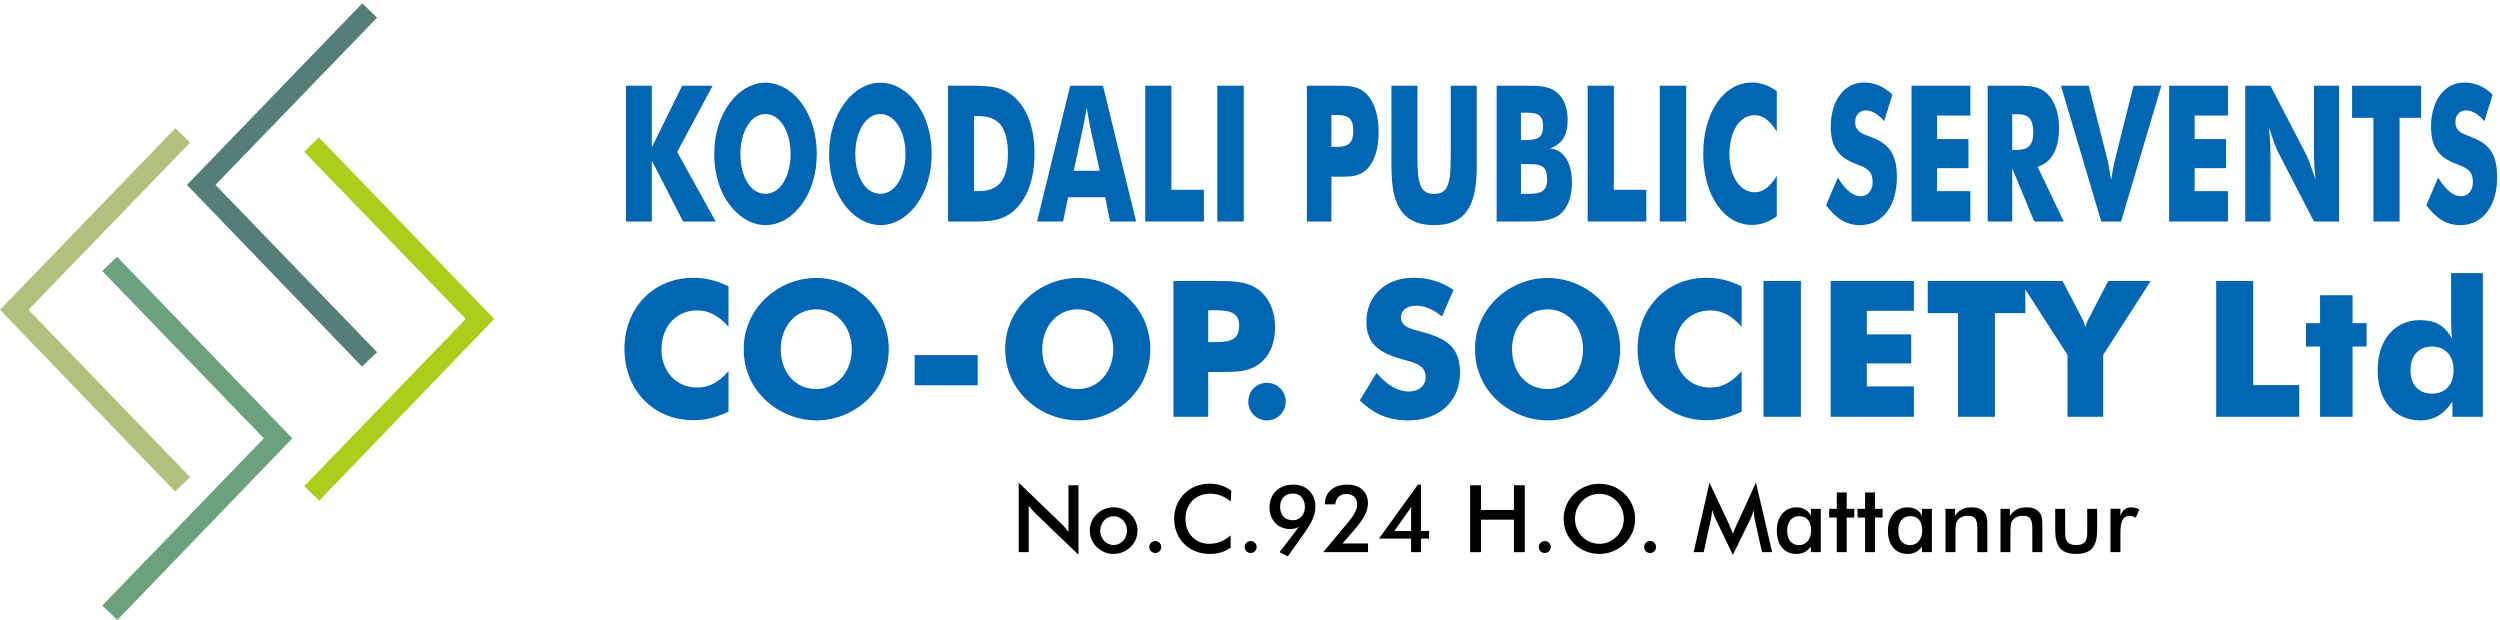
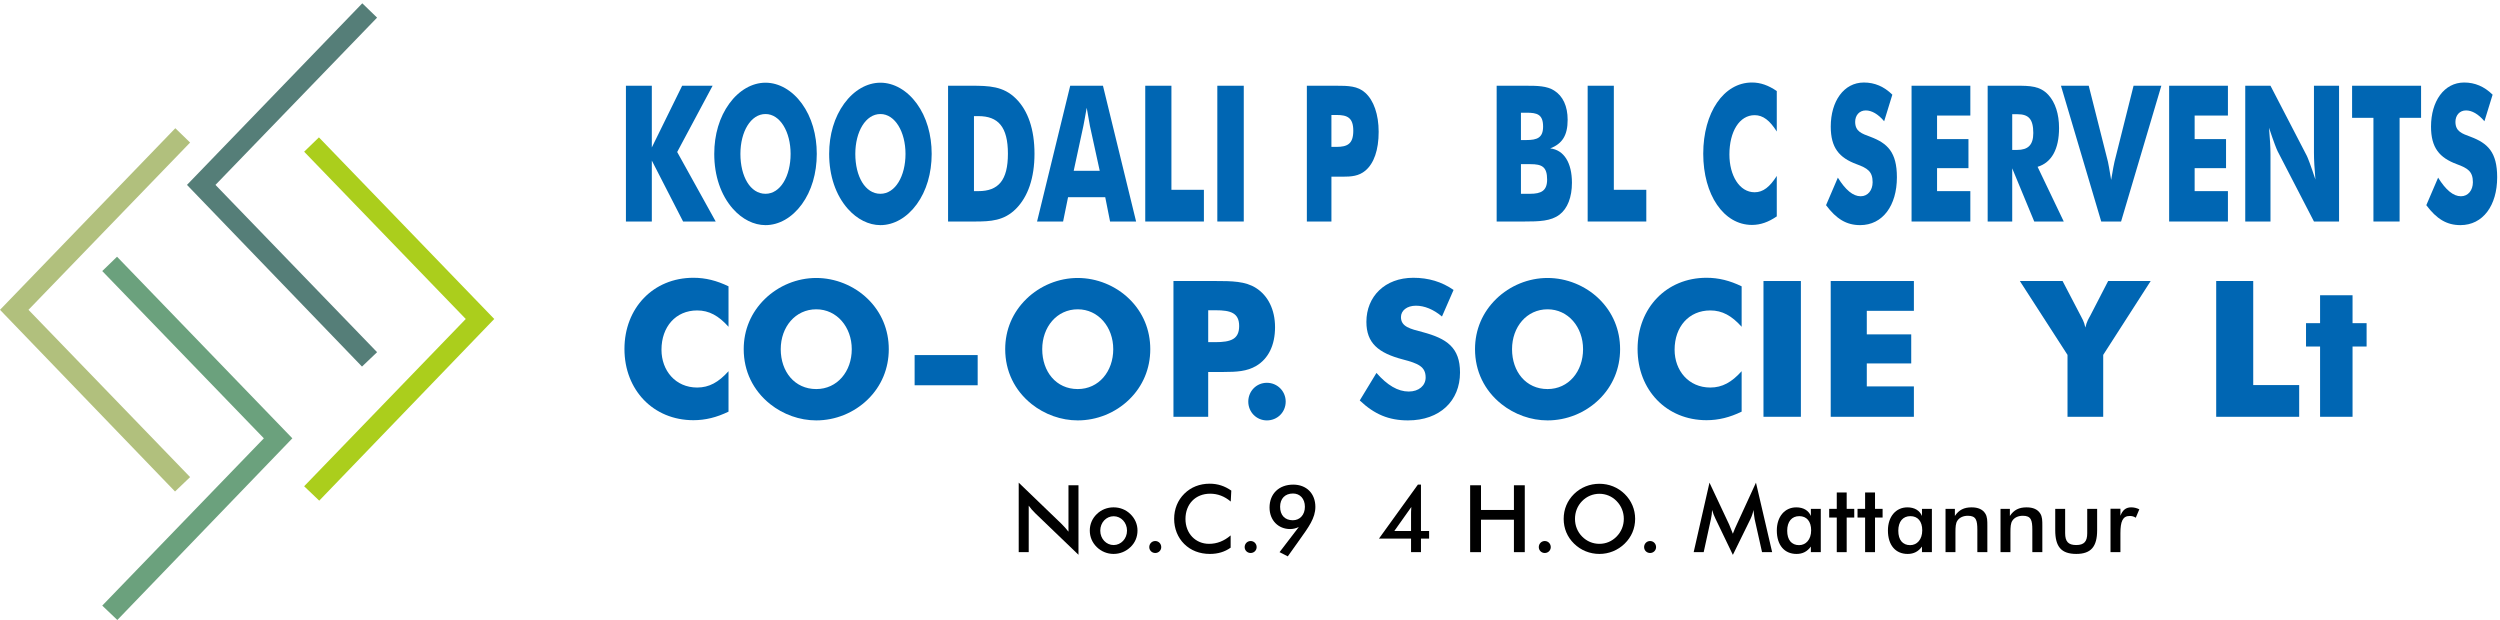
<svg xmlns="http://www.w3.org/2000/svg" version="1.1" id="Layer_1" x="0px" y="0px" width="500px" height="124px" viewBox="0 0 500 124" enable-background="new 0 0 500 124" xml:space="preserve">
  <g>
    <path fill="#0066B3" d="M125.184,17.147h5.18v12.344l6.066-12.344h6.092l-7.085,13.255l7.703,13.9h-6.522l-6.253-12.191v12.191   h-5.18V17.147z" />
    <path fill="#0066B3" d="M160.375,40.847c-1.959,2.696-4.59,4.178-7.273,4.178c-2.335,0-4.67-1.178-6.522-3.267   c-2.416-2.734-3.73-6.608-3.73-10.976c0-3.874,1.046-7.368,3.006-10.064c1.933-2.659,4.563-4.178,7.247-4.178   c2.684,0,5.341,1.519,7.273,4.178c1.959,2.696,2.979,6.229,2.979,10.064C163.354,34.656,162.308,38.188,160.375,40.847z    M158.121,30.782c0-4.406-2.094-7.976-5.019-7.976c-2.953,0-5.02,3.532-5.02,7.976c0,4.481,1.959,7.976,5.02,7.976   C156.081,38.758,158.121,35.226,158.121,30.782z" />
    <path fill="#0066B3" d="M183.355,40.847c-1.959,2.696-4.589,4.178-7.273,4.178c-2.335,0-4.67-1.178-6.522-3.267   c-2.416-2.734-3.73-6.608-3.73-10.976c0-3.874,1.046-7.368,3.006-10.064c1.933-2.659,4.563-4.178,7.247-4.178   s5.341,1.519,7.273,4.178c1.959,2.696,2.979,6.229,2.979,10.064C186.334,34.656,185.288,38.188,183.355,40.847z M181.101,30.782   c0-4.406-2.094-7.976-5.019-7.976c-2.953,0-5.02,3.532-5.02,7.976c0,4.481,1.959,7.976,5.02,7.976   C179.061,38.758,181.101,35.226,181.101,30.782z" />
    <path fill="#0066B3" d="M189.613,17.147h4.616c3.57,0,6.442,0.076,8.965,2.583c2.416,2.393,3.704,6.152,3.704,11.014   c0,4.823-1.289,8.583-3.704,11.014c-2.389,2.393-5.046,2.545-8.24,2.545h-5.341V17.147z M195.679,38.226   c3.999,0,5.905-2.164,5.905-7.481c0-5.393-1.959-7.52-5.905-7.52h-0.886v15.001H195.679z" />
    <path fill="#0066B3" d="M214.042,17.147h6.549l6.629,27.155h-5.207l-0.966-4.861h-7.435l-0.993,4.861h-5.207L214.042,17.147z    M219.947,34.162l-1.959-8.963c-0.081-0.418-0.295-1.633-0.644-3.646c-0.349,2.013-0.591,3.228-0.671,3.646l-1.932,8.963H219.947z" />
    <path fill="#0066B3" d="M229.05,17.147h5.234V37.96h6.495v6.343H229.05V17.147z" />
    <path fill="#0066B3" d="M243.465,17.147h5.288v27.155h-5.288V17.147z" />
    <path fill="#0066B3" d="M261.371,44.303V17.147h5.852c2.416,0,4.321,0.038,5.824,1.405c1.691,1.52,2.684,4.33,2.684,7.824   c0,3.608-0.939,6.304-2.656,7.748c-1.315,1.102-2.792,1.216-4.59,1.216h-2.201v8.963H261.371z M267.276,29.377   c2.228,0,3.382-0.607,3.382-3.228s-1.208-3.152-3.328-3.152h-1.047v6.38H267.276z" />
-     <path fill="#0066B3" d="M283.491,17.147v14.736c0,4.823,0.617,6.912,3.328,6.912c3.194,0,3.328-2.811,3.328-8.621V17.147h5.207   v16.142c0,8.203-2.442,11.735-8.535,11.735c-3.247,0-5.503-1.063-6.871-3.305c-1.53-2.468-1.664-5.658-1.664-9.912v-14.66H283.491z   " />
    <path fill="#0066B3" d="M299.332,17.147h5.824c2.361,0,4.213,0.038,5.662,0.95c1.771,1.102,2.711,3.152,2.711,5.849   c0,3.114-1.047,4.786-3.488,5.735c2.737,0.304,4.348,2.849,4.348,6.874c0,2.887-0.886,5.165-2.496,6.381   c-1.718,1.291-3.999,1.367-7.14,1.367h-5.421V17.147z M305.236,28.01c2.201,0,3.382-0.456,3.382-2.697   c0-2.431-1.181-2.772-3.302-2.772h-1.127v5.469H305.236z M306.015,38.758c2.228,0,3.409-0.607,3.409-2.849   c0-2.582-1.074-3.076-3.328-3.076h-1.906v5.925H306.015z" />
    <path fill="#0066B3" d="M317.533,17.147h5.234V37.96h6.494v6.343h-11.729V17.147z" />
-     <path fill="#0066B3" d="M331.949,17.147h5.287v27.155h-5.287V17.147z" />
    <path fill="#0066B3" d="M355.356,26.301c-1.396-2.203-2.738-3.267-4.429-3.267c-3.033,0-5.046,3.267-5.046,7.862   c0,4.178,1.986,7.558,5.046,7.558c1.69,0,3.033-1.063,4.429-3.267v8.09c-1.664,1.14-3.248,1.709-4.966,1.709   c-5.663,0-9.743-6.039-9.743-14.242c0-8.204,4.08-14.242,9.743-14.242c1.718,0,3.302,0.57,4.966,1.709V26.301z" />
    <path fill="#0066B3" d="M372.136,39.252c1.449,0,2.389-1.216,2.389-2.811c0-2.165-1.047-2.811-3.221-3.608   c-3.463-1.291-5.153-3.267-5.153-7.52c0-5.051,2.604-8.811,6.629-8.811c2.147,0,4.026,0.798,5.69,2.431l-1.638,5.317   c-1.207-1.443-2.496-2.165-3.677-2.165c-1.288,0-2.12,0.987-2.12,2.279c0,1.937,1.315,2.354,3.06,3   c3.409,1.291,5.287,3.076,5.287,8.089c0,5.659-2.845,9.571-7.354,9.571c-2.711,0-4.751-1.216-6.817-3.988l2.361-5.507   C369.103,37.998,370.605,39.252,372.136,39.252z" />
    <path fill="#0066B3" d="M382.312,17.147h11.756v5.963h-6.656v4.709h6.28v5.811h-6.28v4.595h6.656v6.077h-11.756V17.147z" />
    <path fill="#0066B3" d="M397.533,17.147h5.797c2.657,0,4.697,0.038,6.335,1.823c1.396,1.519,2.146,3.836,2.146,6.646   c0,4.216-1.503,6.912-4.294,7.747l5.233,10.938h-5.904l-4.402-10.634v10.634h-4.911V17.147z M403.411,29.984   c2.201,0,3.248-0.987,3.248-3.38c0-2.849-0.993-3.76-3.168-3.76h-1.047v7.14H403.411z" />
    <path fill="#0066B3" d="M412.191,17.147h5.556l3.838,15.191c0.081,0.305,0.296,1.52,0.645,3.646   c0.349-2.127,0.591-3.342,0.671-3.646l3.812-15.191h5.556l-8.052,27.155h-3.973L412.191,17.147z" />
    <path fill="#0066B3" d="M433.828,17.147h11.756v5.963h-6.656v4.709h6.28v5.811h-6.28v4.595h6.656v6.077h-11.756V17.147z" />
    <path fill="#0066B3" d="M449.05,17.147h5.046l7.247,13.977c0.188,0.342,0.805,1.937,1.744,4.785   c-0.188-2.127-0.295-3.912-0.295-5.354V17.147h5.019v27.155h-5.019l-7.247-14.015c-0.188-0.342-0.806-1.898-1.744-4.747   c0.188,2.127,0.295,3.912,0.295,5.355v13.406h-5.046V17.147z" />
    <path fill="#0066B3" d="M474.687,23.566h-4.268v-6.418h13.796v6.418h-4.295v20.737h-5.233V23.566z" />
    <path fill="#0066B3" d="M492.189,39.252c1.449,0,2.389-1.216,2.389-2.811c0-2.165-1.047-2.811-3.221-3.608   c-3.463-1.291-5.153-3.267-5.153-7.52c0-5.051,2.604-8.811,6.629-8.811c2.147,0,4.026,0.798,5.69,2.431l-1.638,5.317   c-1.207-1.443-2.496-2.165-3.677-2.165c-1.288,0-2.12,0.987-2.12,2.279c0,1.937,1.315,2.354,3.06,3   c3.409,1.291,5.287,3.076,5.287,8.089c0,5.659-2.845,9.571-7.354,9.571c-2.711,0-4.751-1.216-6.817-3.988l2.361-5.507   C489.156,37.998,490.659,39.252,492.189,39.252z" />
  </g>
  <g>
    <g>
      <path d="M203.742,96.531l8.493,8.175c0.542,0.524,1.01,1.066,1.459,1.628v-9.279h2.001v13.899l-8.661-8.324    c-0.487-0.468-0.917-0.973-1.291-1.497v9.298h-2.001V96.531z" />
      <path d="M219.361,102.816c0.898-0.879,2.095-1.347,3.349-1.347c1.291,0,2.469,0.468,3.386,1.366    c0.898,0.879,1.403,2.02,1.403,3.273c0,1.291-0.487,2.432-1.385,3.292c-0.935,0.898-2.114,1.385-3.404,1.385    c-1.253,0-2.451-0.486-3.349-1.365c-0.917-0.898-1.403-2.039-1.403-3.312C217.958,104.855,218.444,103.696,219.361,102.816z     M222.728,103.247c-1.478,0-2.675,1.253-2.675,2.881s1.197,2.881,2.675,2.881c1.459,0,2.675-1.253,2.675-2.881    S224.206,103.247,222.728,103.247z" />
      <path d="M231.051,108.204c0.673,0,1.197,0.543,1.197,1.217c0,0.654-0.524,1.178-1.197,1.178s-1.197-0.523-1.197-1.178    C229.854,108.747,230.378,108.204,231.051,108.204z" />
      <path d="M242.032,98.738c-2.937,0-4.938,2.077-4.938,5.052c0,2.937,2.039,4.976,4.714,4.976c1.59,0,3.012-0.562,4.321-1.684v2.45    c-1.179,0.843-2.544,1.254-4.153,1.254c-2.058,0-3.816-0.692-5.125-1.983c-1.31-1.29-2.021-3.086-2.021-5.032    c0-1.964,0.711-3.723,2.039-5.032s3.068-2.001,5.07-2.001c1.609,0,3.012,0.468,4.321,1.384l-0.112,2.188    C244.913,99.263,243.547,98.738,242.032,98.738z" />
      <path d="M250.13,108.204c0.673,0,1.197,0.543,1.197,1.217c0,0.654-0.524,1.178-1.197,1.178s-1.197-0.523-1.197-1.178    C248.933,108.747,249.457,108.204,250.13,108.204z" />
      <path d="M258.023,105.81c-2.357,0-4.115-1.739-4.115-4.303c0-2.75,1.89-4.583,4.732-4.583c2.676,0,4.434,1.796,4.434,4.452    c0,2.245-1.365,4.06-3.161,6.585l-2.357,3.312l-1.646-0.842l3.854-5.032C259.184,105.679,258.604,105.81,258.023,105.81z     M258.604,98.701c-1.608,0-2.582,1.029-2.582,2.656c0,1.665,0.936,2.694,2.545,2.694c1.422,0,2.413-1.104,2.413-2.694    C260.979,99.73,259.988,98.701,258.604,98.701z" />
-       <path d="M273.605,110.431h-8.961l4.995-5.986c1.179-1.422,1.796-2.544,1.796-3.517c0-1.31-0.823-2.133-2.208-2.133    c-1.216,0-2.076,0.823-2.17,2.076h-2.095c0-2.395,1.721-3.947,4.452-3.947c2.581,0,4.172,1.422,4.172,3.704    c0,2.096-1.328,3.761-3.367,6.099l-1.703,1.964h5.089V110.431z" />
      <path d="M282.209,107.718h-6.416l7.782-10.794h0.617v9.279h1.628v1.515h-1.628v2.713h-1.983V107.718z M278.86,106.203h3.349    v-3.479c0-0.112,0-0.562,0.057-1.328L278.86,106.203z" />
      <path d="M294.03,97.055h2.17v4.939h6.585v-4.939h2.17v13.376h-2.17v-6.491H296.2v6.491h-2.17V97.055z" />
      <path d="M308.956,108.204c0.674,0,1.197,0.543,1.197,1.217c0,0.654-0.523,1.178-1.197,1.178c-0.673,0-1.197-0.523-1.197-1.178    C307.759,108.747,308.283,108.204,308.956,108.204z" />
      <path d="M324.932,108.729c-1.365,1.328-3.143,2.058-5.051,2.058s-3.723-0.729-5.069-2.058c-1.366-1.328-2.077-3.05-2.077-4.958    s0.711-3.629,2.077-4.976c1.365-1.328,3.143-2.039,5.069-2.039s3.686,0.711,5.051,2.039c1.366,1.347,2.096,3.087,2.096,4.976    C327.027,105.679,326.298,107.4,324.932,108.729z M323.323,100.217c-0.917-0.954-2.151-1.46-3.442-1.46s-2.525,0.506-3.461,1.46    s-1.422,2.207-1.422,3.554c0,1.348,0.486,2.582,1.422,3.536s2.151,1.459,3.461,1.459s2.507-0.505,3.442-1.459    c0.935-0.954,1.44-2.188,1.44-3.536C324.764,102.424,324.258,101.171,323.323,100.217z" />
      <path d="M330.019,108.204c0.673,0,1.197,0.543,1.197,1.217c0,0.654-0.524,1.178-1.197,1.178c-0.674,0-1.197-0.523-1.197-1.178    C328.821,108.747,329.345,108.204,330.019,108.204z" />
      <path d="M350.688,101.994c-0.112,0.636-0.318,1.234-0.617,1.852l-3.498,7.128l-3.499-7.277c-0.262-0.543-0.486-1.104-0.654-1.702    c-0.019,0.636-0.112,1.253-0.243,1.852l-1.44,6.585h-2.002l3.161-13.899l3.947,8.399c0.112,0.243,0.355,0.842,0.73,1.814    c0.262-0.748,0.561-1.347,0.767-1.814l3.854-8.399l3.236,13.899h-2.021l-1.478-6.604    C350.875,103.584,350.819,102.985,350.688,101.994z" />
      <path d="M362.173,110.431v-1.122c-0.711,0.991-1.646,1.478-2.862,1.478c-2.413,0-3.947-1.74-3.947-4.695    c0-2.788,1.609-4.621,3.892-4.621c1.421,0,2.45,0.617,2.918,1.722v-1.422h1.983v8.661H362.173z M359.854,103.229    c-1.497,0-2.414,1.085-2.414,2.918c0,1.853,0.88,2.881,2.376,2.881c1.366,0,2.413-1.122,2.413-2.955    C362.229,104.257,361.331,103.229,359.854,103.229z" />
      <path d="M367.353,103.509h-1.515v-1.739h1.515v-3.274h1.983v3.274h1.516v1.739h-1.516v6.922h-1.983V103.509z" />
      <path d="M373.021,103.509h-1.515v-1.739h1.515v-3.274h1.983v3.274h1.516v1.739h-1.516v6.922h-1.983V103.509z" />
      <path d="M384.394,110.431v-1.122c-0.711,0.991-1.646,1.478-2.862,1.478c-2.413,0-3.947-1.74-3.947-4.695    c0-2.788,1.609-4.621,3.892-4.621c1.421,0,2.45,0.617,2.918,1.722v-1.422h1.983v8.661H384.394z M382.074,103.229    c-1.497,0-2.414,1.085-2.414,2.918c0,1.853,0.88,2.881,2.376,2.881c1.366,0,2.413-1.122,2.413-2.955    C384.449,104.257,383.552,103.229,382.074,103.229z" />
      <path d="M389.106,101.77h1.871v1.422c0.805-1.217,1.833-1.722,3.349-1.722c1.291,0,2.207,0.412,2.713,1.216    c0.43,0.655,0.43,1.44,0.43,2.488v5.257h-2.001v-4.452c0-1.927-0.244-2.825-1.89-2.825c-0.936,0-1.684,0.355-2.096,0.973    c-0.355,0.524-0.393,1.272-0.393,2.357v3.947h-1.983V101.77z" />
      <path d="M400.104,101.77h1.871v1.422c0.805-1.217,1.833-1.722,3.349-1.722c1.291,0,2.207,0.412,2.713,1.216    c0.43,0.655,0.43,1.44,0.43,2.488v5.257h-2.001v-4.452c0-1.927-0.244-2.825-1.89-2.825c-0.936,0-1.684,0.355-2.096,0.973    c-0.355,0.524-0.393,1.272-0.393,2.357v3.947h-1.983V101.77z" />
      <path d="M413.03,106.651c0,1.628,0.6,2.357,2.208,2.357s2.207-0.729,2.207-2.357v-4.882h1.983v4.283    c0,3.236-1.197,4.733-4.172,4.733c-3.03,0-4.209-1.478-4.209-4.733v-4.283h1.982V106.651z" />
      <path d="M426.236,101.47c0.562,0,1.104,0.131,1.628,0.393l-0.711,1.684c-0.375-0.262-0.768-0.354-1.217-0.354    c-1.402,0-1.852,1.104-1.852,3.441v3.798h-1.983v-8.68h1.983v1.402C424.516,102.013,425.188,101.47,426.236,101.47z" />
    </g>
  </g>
  <g>
    <path fill="#0066B3" d="M145.703,65.355c-1.975-2.203-3.874-3.267-6.267-3.267c-4.292,0-7.14,3.267-7.14,7.862   c0,4.178,2.811,7.558,7.14,7.558c2.393,0,4.292-1.063,6.267-3.267v8.09c-2.354,1.14-4.595,1.709-7.026,1.709   c-8.014,0-13.787-6.039-13.787-14.242s5.773-14.242,13.787-14.242c2.431,0,4.671,0.569,7.026,1.709V65.355z" />
    <path fill="#0066B3" d="M173.542,79.901c-2.772,2.696-6.495,4.178-10.292,4.178c-3.304,0-6.608-1.178-9.229-3.267   c-3.418-2.734-5.279-6.608-5.279-10.976c0-3.874,1.481-7.368,4.253-10.064c2.735-2.658,6.457-4.178,10.254-4.178   s7.558,1.52,10.292,4.178c2.772,2.696,4.216,6.229,4.216,10.064C177.758,73.711,176.277,77.243,173.542,79.901z M170.352,69.837   c0-4.405-2.962-7.976-7.102-7.976c-4.178,0-7.102,3.532-7.102,7.976c0,4.481,2.772,7.976,7.102,7.976   C167.466,77.813,170.352,74.28,170.352,69.837z" />
    <path fill="#0066B3" d="M182.924,71.015h12.609v6.038h-12.609V71.015z" />
    <path fill="#0066B3" d="M225.841,79.901c-2.772,2.696-6.494,4.178-10.292,4.178c-3.304,0-6.608-1.178-9.229-3.267   c-3.418-2.734-5.279-6.608-5.279-10.976c0-3.874,1.481-7.368,4.253-10.064c2.735-2.658,6.457-4.178,10.254-4.178   c3.798,0,7.558,1.52,10.292,4.178c2.772,2.696,4.216,6.229,4.216,10.064C230.057,73.711,228.575,77.243,225.841,79.901z    M222.65,69.837c0-4.405-2.962-7.976-7.102-7.976c-4.178,0-7.102,3.532-7.102,7.976c0,4.481,2.772,7.976,7.102,7.976   C219.764,77.813,222.65,74.28,222.65,69.837z" />
    <path fill="#0066B3" d="M234.691,83.357V56.202h8.28c3.418,0,6.114,0.038,8.241,1.405c2.393,1.52,3.798,4.33,3.798,7.824   c0,3.607-1.329,6.304-3.76,7.747c-1.861,1.102-3.95,1.216-6.495,1.216h-3.114v8.963H234.691z M243.046,68.432   c3.152,0,4.786-0.607,4.786-3.229c0-2.62-1.709-3.152-4.709-3.152h-1.481v6.381H243.046z" />
    <path fill="#0066B3" d="M253.378,76.56c2.089,0,3.76,1.671,3.76,3.76c0,2.127-1.671,3.76-3.76,3.76s-3.722-1.671-3.722-3.76   C249.656,78.269,251.251,76.56,253.378,76.56z" />
    <path fill="#0066B3" d="M281.748,78.307c2.051,0,3.381-1.216,3.381-2.811c0-2.165-1.481-2.811-4.558-3.608   c-4.899-1.291-7.292-3.267-7.292-7.52c0-5.052,3.684-8.812,9.381-8.812c3.038,0,5.696,0.798,8.052,2.431l-2.317,5.317   c-1.709-1.443-3.532-2.165-5.203-2.165c-1.823,0-3,0.987-3,2.278c0,1.938,1.86,2.355,4.329,3.001   c4.823,1.291,7.482,3.076,7.482,8.089c0,5.659-4.026,9.571-10.406,9.571c-3.836,0-6.723-1.216-9.646-3.988l3.342-5.507   C277.457,77.053,279.584,78.307,281.748,78.307z" />
    <path fill="#0066B3" d="M319.804,79.901c-2.772,2.696-6.494,4.178-10.292,4.178c-3.305,0-6.608-1.178-9.229-3.267   c-3.419-2.734-5.279-6.608-5.279-10.976c0-3.874,1.48-7.368,4.253-10.064c2.735-2.658,6.457-4.178,10.255-4.178   s7.558,1.52,10.292,4.178c2.772,2.696,4.216,6.229,4.216,10.064C324.02,73.711,322.538,77.243,319.804,79.901z M316.613,69.837   c0-4.405-2.962-7.976-7.102-7.976c-4.178,0-7.103,3.532-7.103,7.976c0,4.481,2.772,7.976,7.103,7.976   C313.728,77.813,316.613,74.28,316.613,69.837z" />
-     <path fill="#0066B3" d="M348.328,65.355c-1.976-2.203-3.874-3.267-6.267-3.267c-4.292,0-7.141,3.267-7.141,7.862   c0,4.178,2.811,7.558,7.141,7.558c2.393,0,4.291-1.063,6.267-3.267v8.09c-2.355,1.14-4.596,1.709-7.026,1.709   c-8.014,0-13.787-6.039-13.787-14.242s5.773-14.242,13.787-14.242c2.431,0,4.671,0.569,7.026,1.709V65.355z" />
+     <path fill="#0066B3" d="M348.328,65.355c-1.976-2.203-3.874-3.267-6.267-3.267c-4.292,0-7.141,3.267-7.141,7.862   c0,4.178,2.811,7.558,7.141,7.558c2.393,0,4.291-1.063,6.267-3.267v8.09c-2.355,1.14-4.596,1.709-7.026,1.709   c-8.014,0-13.787-6.039-13.787-14.242s5.773-14.242,13.787-14.242c2.431,0,4.671,0.569,7.026,1.709z" />
    <path fill="#0066B3" d="M352.696,56.202h7.482v27.155h-7.482V56.202z" />
    <path fill="#0066B3" d="M366.142,56.202h16.635v5.963h-9.419v4.709h8.887v5.812h-8.887v4.595h9.419v6.077h-16.635V56.202z" />
-     <path fill="#0066B3" d="M391.587,62.621h-6.038v-6.419h19.521v6.419h-6.077v20.736h-7.406V62.621z" />
    <path fill="#0066B3" d="M413.502,70.977l-9.533-14.774h8.546l3.646,6.988c0.19,0.38,0.646,1.063,0.912,2.316   c0.266-1.215,0.721-1.898,0.949-2.316l3.607-6.988h8.508l-9.495,14.774v12.381h-7.14V70.977z" />
    <path fill="#0066B3" d="M443.241,56.202h7.405v20.813h9.191v6.343h-16.597V56.202z" />
    <path fill="#0066B3" d="M464.016,69.305h-2.811v-4.671h2.811v-5.583h6.494v5.583h2.811v4.671h-2.811v14.053h-6.494V69.305z" />
-     <path fill="#0066B3" d="M496.564,83.357h-6.077v-3.038c-1.671,2.507-3.76,3.76-6.342,3.76c-5.165,0-8.621-3.798-8.621-10.064   c0-6.077,3.493-9.988,8.393-9.988c3.076,0,4.861,0.911,6.533,3.722c-0.152-1.063-0.229-2.203-0.229-3.342v-9.799h6.343V83.357z    M486.386,69.305c-2.658,0-4.291,1.823-4.291,4.71c0,2.924,1.633,4.709,4.291,4.709c2.696,0,4.33-1.785,4.33-4.709   C490.716,71.128,489.045,69.305,486.386,69.305z" />
  </g>
  <polygon fill="#ABCE1C" points="63.845,100.131 60.828,97.25 93.151,63.795 60.828,30.341 63.786,27.475 98.849,63.795 " />
  <polygon fill="#6BA17D" points="23.466,124 20.449,121.12 52.772,87.664 20.449,54.21 23.407,51.345 58.47,87.664 " />
  <polygon fill="#557E78" points="72.399,73.315 75.416,70.436 43.093,36.98 75.416,3.526 72.458,0.661 37.395,36.98 " />
  <polygon fill="#B1C07D" points="35.004,98.299 38.021,95.419 5.697,61.963 38.021,28.509 35.063,25.644 0,61.963 " />
</svg>